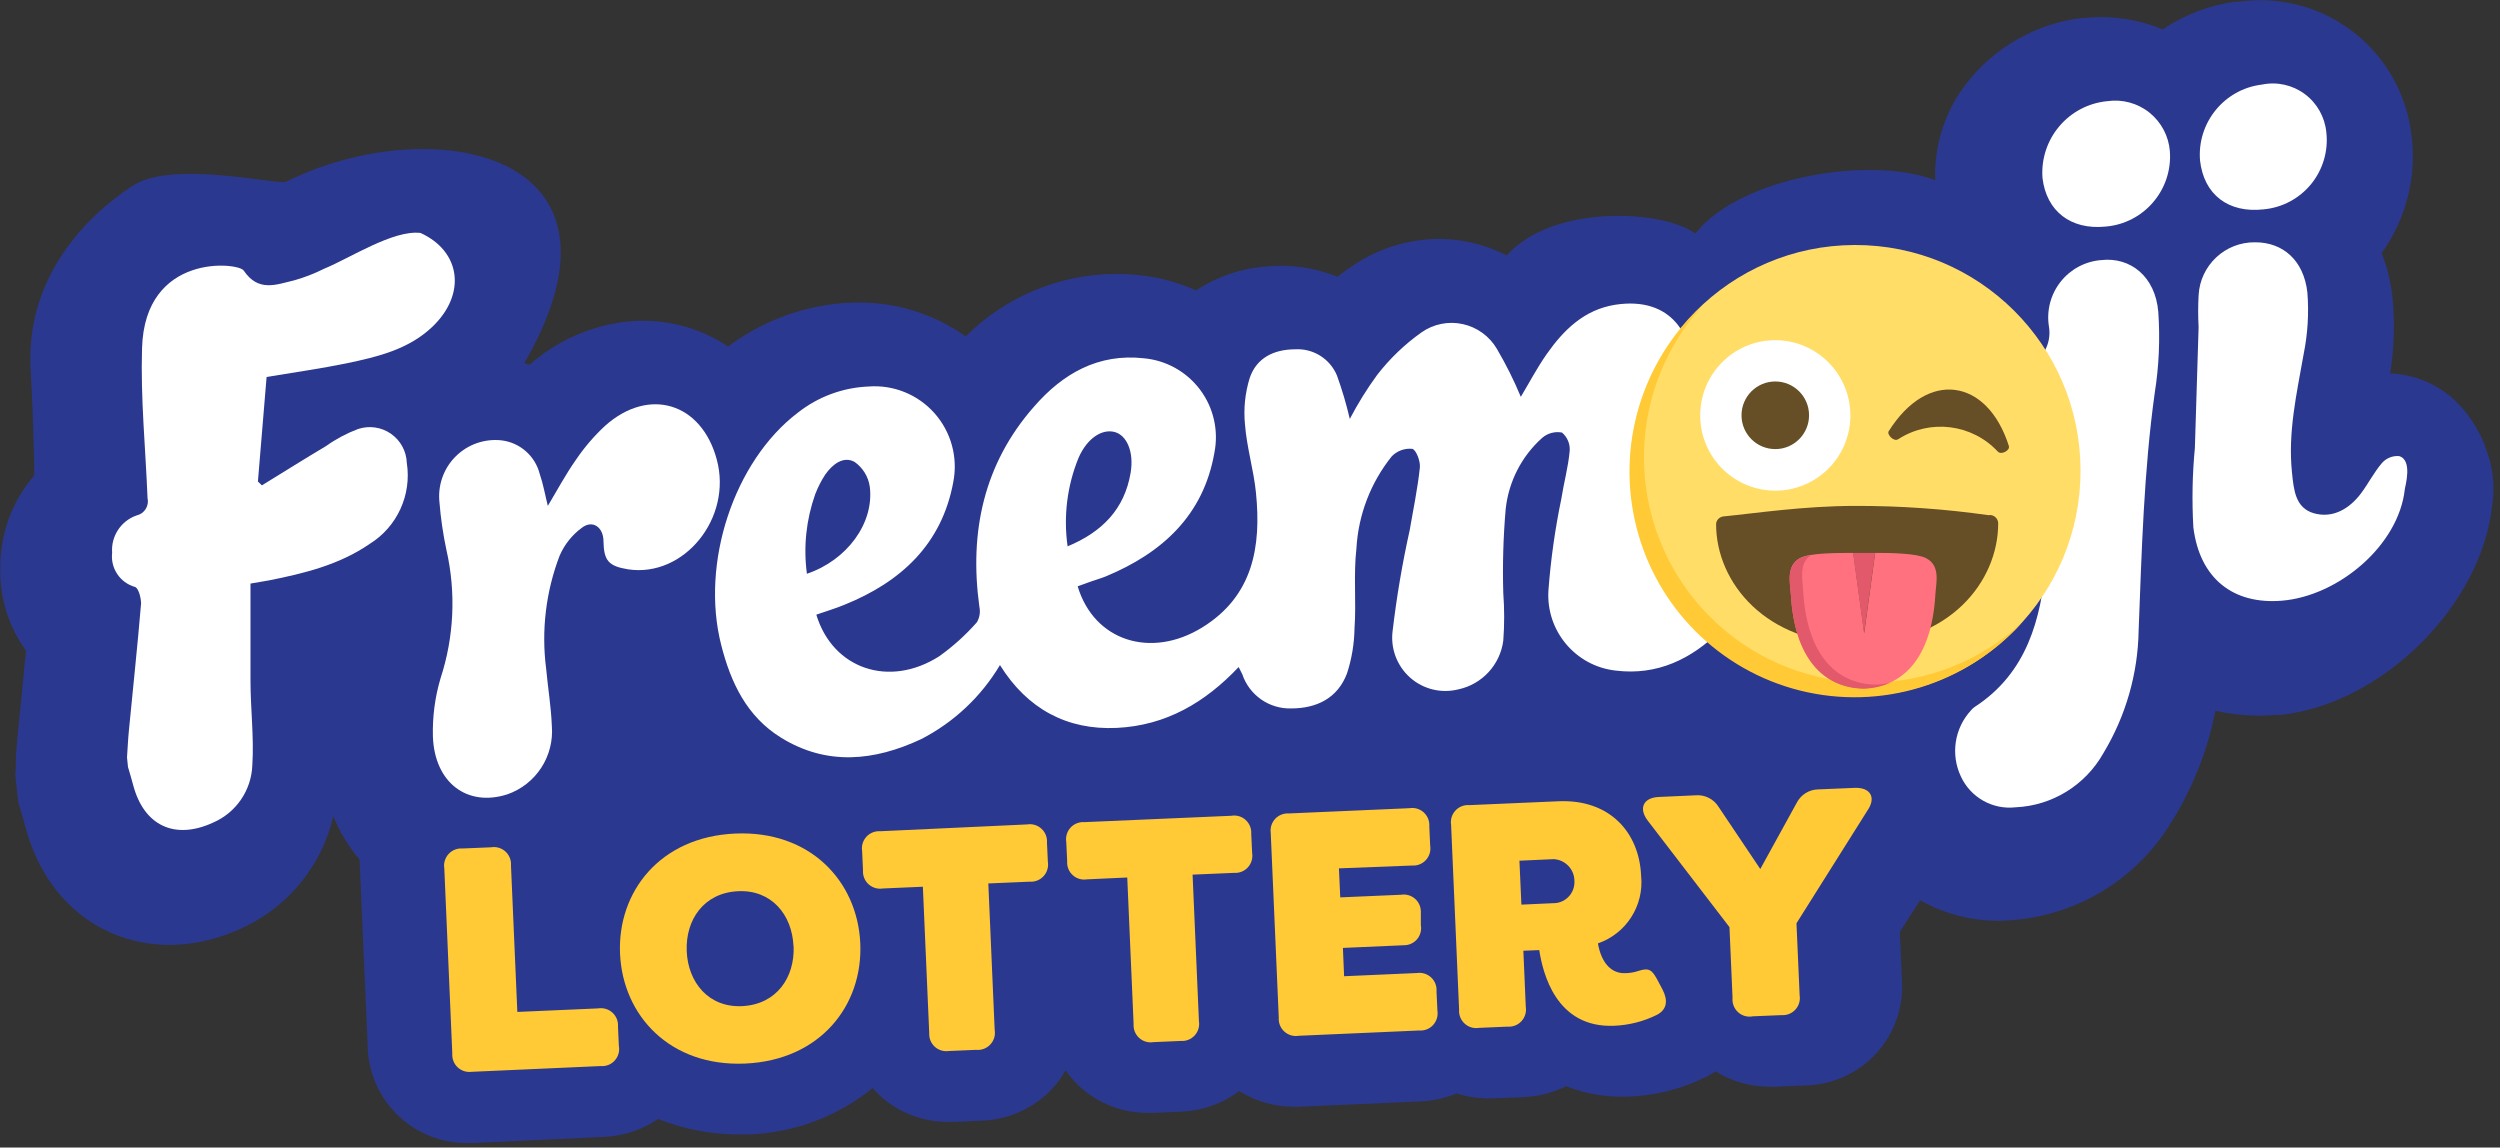
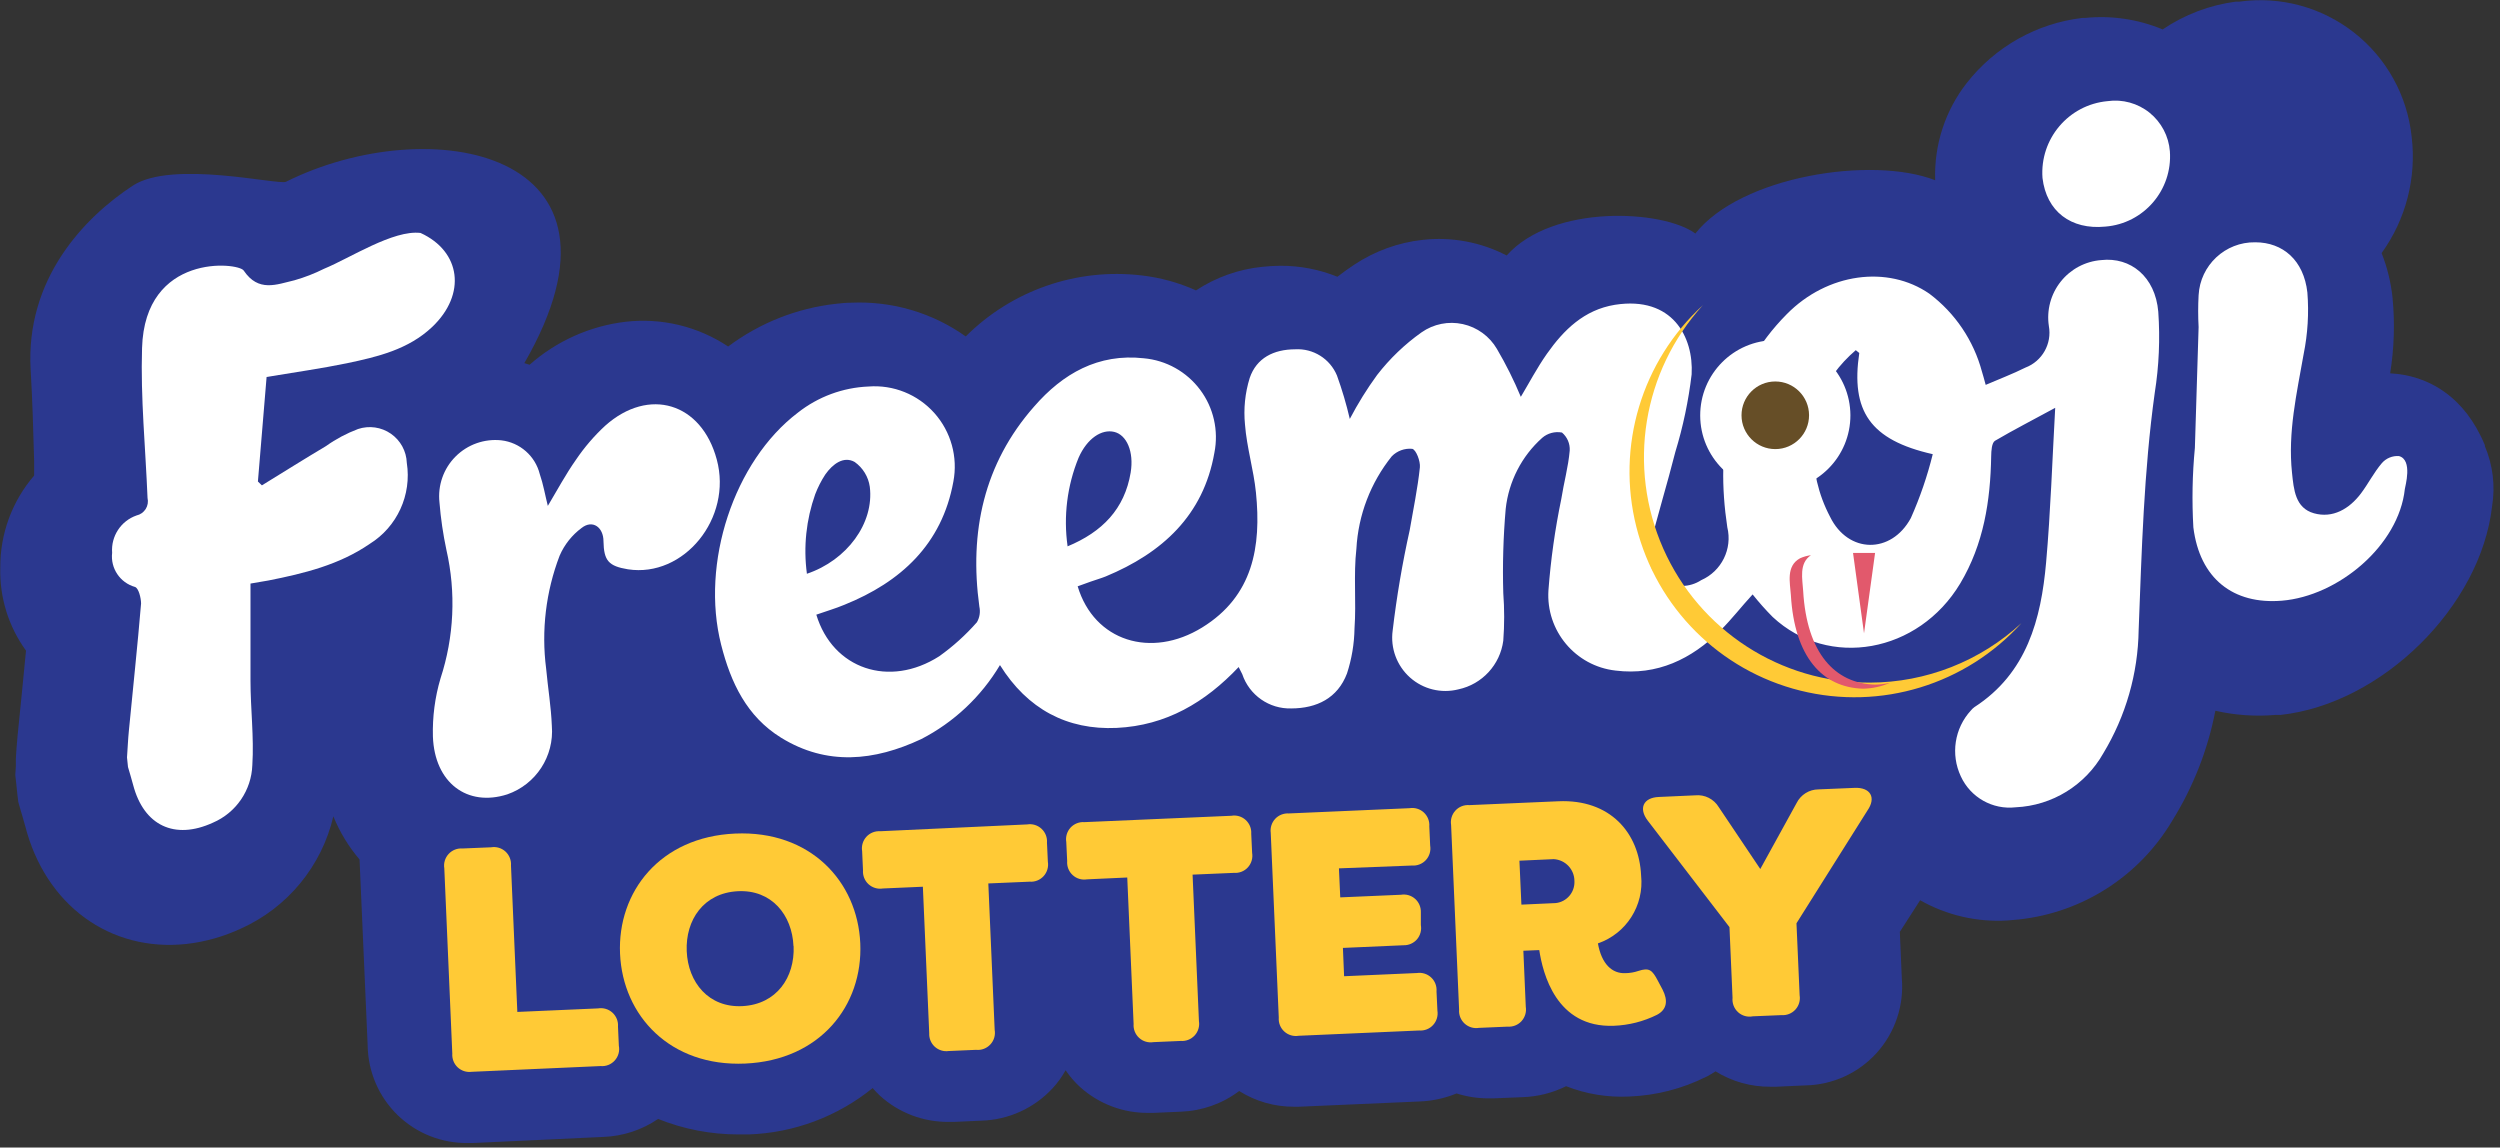
<svg xmlns="http://www.w3.org/2000/svg" width="61px" height="28px" viewBox="0 0 61 28" version="1.1">
  <rect x="0" y="0" width="61" height="28" fill="#333333" stroke="none" />
  <title>B7B7064F-C9B3-460B-9085-DAE17C129957</title>
  <desc>Created with sketchtool.</desc>
  <defs />
  <g id="Page-1" stroke="none" stroke-width="1" fill="none" fill-rule="evenodd">
    <g id="Homepage_V2.2" transform="translate(-1246, -11)">
      <g id="LOGO-Freemoji" transform="translate(1246, 11)">
        <g id="Layer_2-2">
          <path d="M60.631,10.886 L60.631,10.862 C60.131,9.661 59.293,9.27 58.681,9.152 C58.561,9.13 58.441,9.115 58.32,9.109 C58.417,8.5 58.437,7.88 58.378,7.265 C58.339,6.891 58.249,6.524 58.111,6.175 C58.704,5.354 58.966,4.339 58.844,3.334 C58.738,2.332 58.231,1.415 57.439,0.795 C56.647,0.174 55.637,-0.099 54.641,0.04 L54.553,0.04 C53.914,0.124 53.303,0.356 52.769,0.718 C52.173,0.47 51.525,0.373 50.883,0.437 L50.813,0.437 L50.813,0.437 C49.698,0.568 48.681,1.14 47.988,2.026 C47.461,2.701 47.189,3.541 47.218,4.398 C45.679,3.795 42.469,4.299 41.367,5.698 C40.583,5.119 37.889,4.969 36.763,6.234 C36.131,5.906 35.416,5.773 34.709,5.853 C34.115,5.919 33.546,6.126 33.047,6.456 C32.903,6.55 32.764,6.652 32.633,6.753 C32.191,6.574 31.718,6.483 31.242,6.485 C31.095,6.486 30.949,6.494 30.803,6.51 C30.224,6.568 29.668,6.766 29.182,7.086 C28.758,6.895 28.306,6.771 27.844,6.719 C26.266,6.536 24.69,7.085 23.564,8.209 C22.75,7.63 21.766,7.341 20.769,7.386 C20.643,7.386 20.517,7.399 20.394,7.413 C19.441,7.52 18.535,7.88 17.767,8.455 C17.028,7.962 16.137,7.749 15.255,7.852 C14.39,7.957 13.576,8.322 12.922,8.9 L12.794,8.86 C15.809,3.639 10.464,2.696 6.978,4.435 C6.799,4.524 4.215,3.899 3.246,4.526 C2.04,5.314 0.619,6.818 0.748,9.026 C0.791,9.755 0.812,10.479 0.833,11.248 L0.833,11.604 C0.295,12.229 0.001,13.028 0.007,13.853 C-0.012,14.578 0.209,15.29 0.635,15.876 C0.598,16.268 0.558,16.662 0.52,17.045 C0.488,17.359 0.457,17.669 0.427,17.972 C0.408,18.165 0.397,18.347 0.387,18.508 L0.387,18.696 L0.373,18.91 L0.397,19.125 L0.421,19.358 L0.446,19.567 L0.504,19.771 L0.55,19.926 C0.571,20.001 0.595,20.076 0.614,20.151 C1.106,22.081 2.682,23.236 4.555,23.032 C5.013,22.979 5.46,22.852 5.879,22.657 C7.016,22.146 7.85,21.133 8.134,19.918 C8.289,20.301 8.505,20.657 8.773,20.971 L8.971,25.509 L8.971,25.509 C8.98,26.152 9.244,26.765 9.706,27.212 C10.167,27.658 10.788,27.902 11.43,27.889 L11.55,27.889 L14.72,27.741 C15.198,27.724 15.662,27.572 16.058,27.302 C16.683,27.553 17.35,27.682 18.024,27.68 L18.273,27.68 C19.375,27.641 20.435,27.244 21.293,26.549 C21.35,26.615 21.411,26.679 21.475,26.739 C21.934,27.155 22.533,27.381 23.152,27.374 L23.281,27.374 L23.952,27.344 C24.614,27.323 25.239,27.036 25.688,26.549 C25.809,26.416 25.914,26.271 26.001,26.114 C26.101,26.262 26.218,26.398 26.349,26.519 C26.808,26.935 27.407,27.162 28.026,27.154 L28.147,27.154 L28.818,27.125 C29.331,27.105 29.826,26.93 30.236,26.621 C30.637,26.873 31.1,27.006 31.573,27.004 L31.694,27.004 L34.655,26.875 C34.96,26.862 35.259,26.796 35.541,26.68 C35.793,26.76 36.055,26.8 36.319,26.8 L36.44,26.8 L37.143,26.771 C37.515,26.76 37.88,26.669 38.213,26.503 C38.704,26.696 39.23,26.782 39.757,26.755 C40.408,26.73 41.046,26.566 41.629,26.275 L41.656,26.262 C41.726,26.224 41.795,26.184 41.859,26.141 C42.261,26.39 42.725,26.52 43.197,26.516 L43.344,26.516 L44.045,26.484 C44.712,26.473 45.344,26.186 45.792,25.69 C46.239,25.194 46.461,24.534 46.404,23.868 L46.356,22.737 L46.851,21.966 C47.502,22.335 48.245,22.506 48.991,22.459 L49.259,22.435 C50.817,22.267 52.205,21.373 53.004,20.023 C53.515,19.201 53.871,18.293 54.055,17.342 C54.536,17.452 55.03,17.486 55.521,17.444 L55.644,17.444 C58.116,17.176 60.529,14.802 60.807,12.352 C60.888,11.857 60.826,11.348 60.631,10.886 L60.631,10.886 Z" id="Shape" fill="#2B388F" />
          <g id="trIYrE.tif" transform="translate(2.682, 1.892)" fill="#FFFFFF">
            <path d="M7.579,3.792 C8.566,4.243 8.702,5.288 7.865,6.084 C7.284,6.636 6.527,6.815 5.784,6.971 C5.15,7.102 4.508,7.191 3.823,7.306 L3.611,9.857 L3.708,9.951 C4.229,9.63 4.748,9.305 5.273,8.992 C5.514,8.82 5.777,8.681 6.054,8.576 C6.324,8.486 6.621,8.528 6.855,8.69 C7.09,8.853 7.234,9.116 7.244,9.402 C7.366,10.184 7.009,10.963 6.337,11.38 C5.594,11.891 4.732,12.101 3.868,12.272 C3.743,12.296 3.601,12.315 3.43,12.347 L3.43,14.714 C3.43,15.402 3.518,16.091 3.475,16.775 C3.454,17.391 3.078,17.94 2.512,18.182 C1.578,18.61 0.827,18.251 0.567,17.262 C0.53,17.115 0.482,16.97 0.441,16.823 L0.417,16.59 C0.433,16.37 0.441,16.153 0.463,15.933 C0.562,14.901 0.674,13.869 0.76,12.835 C0.76,12.701 0.701,12.46 0.613,12.43 C0.247,12.327 0.01,11.974 0.054,11.597 C0.023,11.192 0.268,10.818 0.65,10.685 C0.742,10.665 0.822,10.608 0.873,10.528 C0.923,10.448 0.939,10.351 0.918,10.259 C0.869,9.04 0.746,7.82 0.784,6.601 C0.851,4.277 3.127,4.508 3.264,4.709 C3.625,5.245 4.066,5.049 4.502,4.947 C4.751,4.876 4.993,4.782 5.225,4.666 C5.864,4.403 6.915,3.712 7.579,3.792 L7.579,3.792 Z" id="Shape" />
            <path d="M30.253,8.33 C30.449,7.956 30.671,7.598 30.919,7.258 C31.227,6.86 31.592,6.509 32.003,6.218 C32.296,6.012 32.662,5.939 33.011,6.016 C33.361,6.093 33.663,6.313 33.843,6.622 C34.064,6.998 34.259,7.389 34.426,7.791 C34.624,7.461 34.82,7.086 35.063,6.74 C35.475,6.156 35.97,5.668 36.722,5.545 C38.126,5.325 38.645,6.333 38.594,7.242 C38.518,7.884 38.385,8.518 38.196,9.136 C38,9.914 37.76,10.68 37.572,11.46 C37.488,11.776 37.622,12.11 37.901,12.28 C38.188,12.453 38.547,12.447 38.827,12.264 C39.324,12.045 39.593,11.501 39.464,10.972 C39.172,9.024 39.482,7.22 40.916,5.773 C41.906,4.768 43.377,4.572 44.394,5.274 C45.023,5.746 45.475,6.417 45.678,7.177 C45.707,7.263 45.726,7.349 45.769,7.499 C46.106,7.354 46.43,7.231 46.737,7.078 C47.148,6.922 47.389,6.495 47.31,6.062 C47.252,5.677 47.357,5.284 47.6,4.979 C47.842,4.674 48.2,4.484 48.589,4.454 C49.305,4.374 49.907,4.859 49.98,5.714 C50.026,6.374 49.998,7.038 49.894,7.692 C49.627,9.613 49.576,11.548 49.501,13.483 C49.485,14.544 49.187,15.581 48.639,16.488 C48.2,17.267 47.392,17.766 46.499,17.806 C45.937,17.87 45.398,17.565 45.162,17.051 C44.91,16.514 45.007,15.879 45.408,15.443 C45.433,15.412 45.462,15.385 45.493,15.362 C46.775,14.534 47.12,13.218 47.243,11.833 C47.353,10.592 47.393,9.345 47.465,8.059 C46.93,8.351 46.451,8.595 45.996,8.863 C45.916,8.911 45.905,9.11 45.903,9.238 C45.884,10.332 45.721,11.382 45.148,12.344 C44.129,14.044 41.938,14.435 40.571,13.162 C40.398,12.988 40.235,12.804 40.082,12.612 C39.814,12.902 39.576,13.213 39.298,13.489 C38.592,14.191 37.752,14.596 36.738,14.47 C35.757,14.36 35.036,13.497 35.1,12.511 C35.156,11.763 35.261,11.02 35.413,10.286 C35.475,9.889 35.585,9.498 35.619,9.102 C35.629,8.933 35.558,8.77 35.43,8.662 C35.258,8.63 35.081,8.677 34.948,8.791 C34.447,9.238 34.13,9.856 34.057,10.525 C33.998,11.207 33.978,11.893 33.998,12.578 C34.027,12.965 34.027,13.354 33.998,13.741 C33.921,14.328 33.483,14.804 32.904,14.928 C32.486,15.034 32.043,14.926 31.721,14.638 C31.4,14.351 31.241,13.922 31.299,13.494 C31.396,12.672 31.534,11.855 31.714,11.047 C31.802,10.535 31.909,10.026 31.963,9.512 C31.979,9.362 31.869,9.077 31.775,9.059 C31.591,9.042 31.408,9.109 31.278,9.241 C30.762,9.884 30.459,10.673 30.414,11.498 C30.341,12.138 30.414,12.795 30.368,13.443 C30.362,13.817 30.3,14.187 30.184,14.542 C29.956,15.142 29.451,15.392 28.825,15.394 C28.286,15.409 27.801,15.07 27.629,14.558 C27.607,14.51 27.583,14.467 27.541,14.384 C26.725,15.247 25.77,15.812 24.563,15.869 C23.357,15.925 22.386,15.41 21.717,14.336 C21.258,15.106 20.593,15.732 19.796,16.142 C18.654,16.678 17.495,16.799 16.375,16.107 C15.54,15.59 15.149,14.767 14.914,13.84 C14.408,11.849 15.224,9.364 16.786,8.177 C17.28,7.788 17.882,7.565 18.509,7.539 C19.117,7.492 19.711,7.732 20.117,8.187 C20.523,8.642 20.694,9.261 20.58,9.86 C20.302,11.39 19.296,12.31 17.923,12.864 C17.699,12.958 17.463,13.025 17.236,13.106 C17.637,14.432 19.018,14.899 20.235,14.121 C20.572,13.881 20.881,13.602 21.155,13.29 C21.222,13.175 21.243,13.038 21.214,12.907 C20.965,11.09 21.321,9.423 22.551,8.027 C23.25,7.223 24.116,6.727 25.227,6.85 C25.773,6.899 26.272,7.178 26.601,7.618 C26.93,8.057 27.056,8.616 26.949,9.155 C26.682,10.685 25.673,11.602 24.298,12.173 C24.178,12.221 24.052,12.256 23.932,12.299 L23.613,12.414 C24.015,13.754 25.406,14.186 26.65,13.419 C27.894,12.653 28.097,11.444 27.963,10.125 C27.907,9.571 27.739,9.024 27.696,8.469 C27.658,8.085 27.697,7.698 27.811,7.33 C27.977,6.842 28.397,6.633 28.918,6.631 C29.36,6.605 29.77,6.861 29.94,7.271 C30.065,7.617 30.17,7.971 30.253,8.33 L30.253,8.33 Z M42.685,6.722 L42.599,6.652 C42.399,6.823 42.219,7.016 42.064,7.228 C41.426,8.296 41.392,9.62 41.973,10.72 C42.414,11.618 43.463,11.632 43.942,10.75 C44.166,10.247 44.345,9.725 44.477,9.19 C42.947,8.844 42.473,8.137 42.685,6.714 L42.685,6.722 Z M17.003,12.109 C17.985,11.779 18.651,10.873 18.541,9.986 C18.507,9.742 18.373,9.523 18.172,9.38 C17.905,9.23 17.637,9.426 17.455,9.686 C17.356,9.837 17.274,9.999 17.209,10.168 C16.989,10.788 16.919,11.451 17.006,12.103 L17.003,12.109 Z M23.362,11.441 C24.218,11.087 24.758,10.525 24.906,9.64 C24.991,9.126 24.807,8.718 24.504,8.646 C24.202,8.574 23.846,8.799 23.635,9.278 C23.356,9.961 23.264,10.706 23.367,11.436 L23.362,11.441 Z" id="Shape" />
            <path d="M10.685,10.452 C10.917,10.064 11.123,9.678 11.375,9.321 C11.579,9.02 11.817,8.743 12.084,8.496 C13.154,7.542 14.435,7.936 14.807,9.319 C15.195,10.752 14.004,12.208 12.64,11.999 C12.167,11.921 12.052,11.79 12.043,11.315 C12.043,10.972 11.776,10.779 11.508,10.991 C11.274,11.165 11.089,11.398 10.973,11.666 C10.637,12.544 10.524,13.492 10.644,14.424 C10.687,14.891 10.765,15.354 10.783,15.82 C10.843,16.56 10.397,17.246 9.697,17.49 C8.721,17.804 7.921,17.209 7.881,16.08 C7.868,15.601 7.93,15.123 8.066,14.663 C8.398,13.649 8.448,12.564 8.21,11.524 C8.129,11.142 8.072,10.756 8.041,10.367 C7.996,9.953 8.14,9.541 8.434,9.247 C8.727,8.953 9.138,8.808 9.55,8.852 C10.004,8.905 10.378,9.233 10.489,9.678 C10.572,9.916 10.618,10.184 10.685,10.452 L10.685,10.452 Z" id="Shape" />
            <path d="M52.995,12.765 C51.812,12.862 50.991,12.229 50.836,10.975 C50.799,10.329 50.811,9.681 50.873,9.037 C50.903,8.054 50.935,7.067 50.964,6.089 C50.95,5.83 50.95,5.571 50.964,5.312 C51.003,4.579 51.614,4.008 52.347,4.02 C53.019,4.02 53.53,4.457 53.618,5.245 C53.658,5.748 53.627,6.254 53.527,6.748 C53.358,7.708 53.139,8.659 53.243,9.643 C53.286,10.053 53.321,10.503 53.778,10.632 C54.236,10.761 54.64,10.527 54.926,10.147 C55.105,9.908 55.242,9.635 55.434,9.41 C55.538,9.289 55.693,9.225 55.852,9.236 C56.197,9.327 56.001,9.983 55.996,10.04 C55.849,11.417 54.372,12.653 52.995,12.765 L52.995,12.765 Z" id="Shape" />
            <path d="M48.688,3.637 C47.845,3.72 47.251,3.262 47.155,2.452 C47.085,1.498 47.79,0.664 48.741,0.576 C49.107,0.524 49.479,0.626 49.767,0.858 C50.055,1.09 50.235,1.432 50.263,1.801 C50.331,2.743 49.627,3.563 48.688,3.637 L48.688,3.637 Z" id="Shape" />
-             <path d="M52.553,3.216 C51.692,3.315 51.092,2.857 50.999,2.026 C50.923,1.102 51.589,0.284 52.508,0.172 C52.874,0.096 53.255,0.18 53.555,0.403 C53.855,0.626 54.046,0.967 54.081,1.34 C54.131,1.793 53.997,2.246 53.71,2.599 C53.422,2.952 53.006,3.174 52.553,3.216 L52.553,3.216 Z" id="Shape" />
          </g>
          <path d="M11.036,25.707 L10.841,21.188 C10.82,21.062 10.859,20.932 10.945,20.838 C11.032,20.743 11.157,20.693 11.285,20.703 L11.983,20.674 C12.11,20.653 12.239,20.691 12.334,20.778 C12.428,20.865 12.478,20.991 12.468,21.119 L12.623,24.691 L14.592,24.605 C14.719,24.584 14.849,24.622 14.944,24.709 C15.039,24.796 15.089,24.922 15.079,25.05 L15.1,25.517 C15.125,25.646 15.088,25.779 15,25.876 C14.912,25.974 14.784,26.024 14.653,26.012 L11.51,26.152 C11.385,26.169 11.259,26.129 11.167,26.043 C11.075,25.956 11.027,25.833 11.036,25.707 L11.036,25.707 Z" id="Shape" fill="#FFCA36" />
          <path d="M15.129,23.271 C15.063,21.757 16.108,20.419 17.938,20.339 C19.768,20.258 20.924,21.502 20.991,23.019 C21.057,24.536 20.012,25.87 18.182,25.951 C16.352,26.031 15.196,24.785 15.129,23.271 L15.129,23.271 Z M19.361,23.086 C19.329,22.325 18.826,21.7 17.997,21.746 C17.168,21.791 16.724,22.448 16.756,23.209 C16.788,23.97 17.291,24.595 18.12,24.549 C18.949,24.504 19.396,23.847 19.364,23.086 L19.361,23.086 Z" id="Shape" fill="#FFCA36" />
          <path d="M25.546,20.561 L25.568,21.028 C25.589,21.154 25.55,21.284 25.464,21.378 C25.377,21.473 25.252,21.523 25.124,21.513 L24.115,21.556 L24.27,25.128 C24.293,25.257 24.254,25.39 24.164,25.485 C24.075,25.581 23.946,25.63 23.816,25.616 L23.149,25.645 C23.026,25.663 22.9,25.624 22.808,25.54 C22.716,25.455 22.666,25.334 22.673,25.208 L22.518,21.636 L21.542,21.679 C21.415,21.7 21.286,21.661 21.191,21.574 C21.097,21.488 21.048,21.362 21.057,21.234 L21.036,20.768 C21.015,20.641 21.054,20.511 21.14,20.417 C21.227,20.322 21.352,20.273 21.48,20.282 L25.062,20.116 C25.189,20.095 25.318,20.134 25.412,20.221 C25.507,20.308 25.556,20.433 25.546,20.561 L25.546,20.561 Z" id="Shape" fill="#FFCA36" />
          <path d="M30.53,20.344 L30.552,20.81 C30.573,20.938 30.535,21.068 30.449,21.163 C30.362,21.259 30.236,21.308 30.107,21.298 L29.099,21.341 L29.254,24.914 C29.275,25.04 29.237,25.17 29.15,25.265 C29.063,25.359 28.938,25.409 28.81,25.399 L28.144,25.428 C28.017,25.449 27.888,25.411 27.794,25.324 C27.699,25.237 27.65,25.111 27.66,24.983 L27.505,21.411 L26.523,21.456 C26.396,21.477 26.267,21.439 26.173,21.352 C26.078,21.265 26.029,21.14 26.039,21.011 L26.017,20.545 C25.996,20.418 26.035,20.289 26.121,20.194 C26.208,20.1 26.333,20.05 26.461,20.06 L30.043,19.905 C30.169,19.883 30.298,19.92 30.393,20.006 C30.488,20.092 30.539,20.216 30.53,20.344 L30.53,20.344 Z" id="Shape" fill="#FFCA36" />
          <path d="M32.67,21.188 L32.702,21.896 L34.184,21.832 C34.308,21.811 34.434,21.848 34.528,21.931 C34.622,22.014 34.673,22.135 34.669,22.26 L34.669,22.571 C34.691,22.695 34.657,22.822 34.576,22.918 C34.494,23.013 34.374,23.067 34.249,23.064 L32.767,23.129 L32.796,23.82 L34.572,23.742 C34.699,23.723 34.828,23.763 34.921,23.851 C35.015,23.939 35.062,24.065 35.051,24.193 L35.073,24.659 C35.093,24.786 35.055,24.915 34.968,25.01 C34.882,25.105 34.756,25.154 34.628,25.144 L31.686,25.273 C31.559,25.294 31.43,25.255 31.336,25.168 C31.241,25.082 31.192,24.956 31.202,24.828 L31.006,20.323 C30.989,20.198 31.029,20.072 31.114,19.98 C31.2,19.888 31.322,19.84 31.448,19.848 L34.39,19.72 C34.517,19.699 34.646,19.737 34.741,19.824 C34.835,19.911 34.885,20.036 34.875,20.165 L34.896,20.631 C34.918,20.758 34.88,20.888 34.793,20.984 C34.706,21.079 34.58,21.129 34.452,21.119 L32.67,21.188 Z" id="Shape" fill="#FFCA36" />
          <path d="M37.558,23.182 L37.17,23.198 L37.229,24.565 C37.25,24.692 37.211,24.821 37.125,24.916 C37.038,25.011 36.913,25.06 36.785,25.05 L36.086,25.08 C35.96,25.101 35.831,25.062 35.736,24.975 C35.642,24.889 35.592,24.763 35.602,24.635 L35.407,20.13 C35.386,20.002 35.425,19.873 35.512,19.778 C35.599,19.683 35.725,19.634 35.854,19.645 L38.023,19.551 C39.286,19.495 39.997,20.32 40.043,21.363 C40.12,22.093 39.683,22.78 38.989,23.019 C39.08,23.528 39.339,23.759 39.658,23.745 C39.765,23.744 39.872,23.726 39.973,23.692 C40.241,23.603 40.313,23.667 40.45,23.927 L40.567,24.147 C40.704,24.415 40.674,24.632 40.431,24.761 C40.103,24.924 39.745,25.015 39.38,25.029 C37.964,25.085 37.643,23.737 37.558,23.182 L37.558,23.182 Z M37.959,22.035 C38.229,22.006 38.429,21.771 38.416,21.499 C38.417,21.214 38.195,20.979 37.911,20.963 L37.074,21.001 L37.122,22.073 L37.959,22.035 Z" id="Shape" fill="#FFCA36" />
          <path d="M42.274,24.345 L42.199,22.622 L40.206,20.025 C39.976,19.725 40.096,19.462 40.474,19.446 L41.364,19.406 C41.595,19.383 41.817,19.495 41.937,19.693 L42.951,21.204 L43.836,19.596 C43.937,19.392 44.144,19.262 44.371,19.261 L45.254,19.224 C45.634,19.208 45.789,19.457 45.564,19.779 L43.834,22.528 L43.911,24.284 C43.932,24.411 43.894,24.54 43.807,24.635 C43.72,24.729 43.595,24.779 43.467,24.769 L42.769,24.798 C42.639,24.824 42.505,24.786 42.408,24.697 C42.31,24.607 42.261,24.477 42.274,24.345 L42.274,24.345 Z" id="Shape" fill="#FFCA36" />
-           <ellipse id="Oval" fill="#FFDD67" transform="translate(45.268, 11.486) rotate(-0.18) translate(-45.268, -11.486) " cx="45.268" cy="11.486" rx="5.497" ry="5.508" />
          <path d="M45.629,16.656 C43.448,16.667 41.468,15.383 40.584,13.386 C39.7,11.389 40.08,9.057 41.552,7.445 C40.055,8.812 39.431,10.893 39.928,12.86 C40.424,14.828 41.961,16.361 43.927,16.851 C45.892,17.34 47.967,16.706 49.326,15.201 C48.319,16.133 46.999,16.652 45.629,16.656 L45.629,16.656 Z" id="Shape" fill="#FFCA36" />
          <path d="M45.15,10.13 C45.153,11.144 44.335,11.969 43.323,11.972 C42.311,11.975 41.488,11.155 41.485,10.141 C41.482,9.127 42.3,8.303 43.312,8.3 C44.323,8.3 45.144,9.118 45.15,10.13" id="Shape" fill="#FFFFFF" />
          <ellipse id="Oval" fill="#664E27" transform="translate(43.317, 10.133) rotate(-0.18) translate(-43.317, -10.133) " cx="43.317" cy="10.133" rx="0.824" ry="0.825" />
-           <path d="M48.531,12.572 C47.449,12.418 46.358,12.341 45.265,12.344 C44.01,12.344 42.793,12.529 42.095,12.596 C41.953,12.596 41.873,12.695 41.873,12.792 C41.873,14.217 43.095,15.718 45.324,15.71 C47.552,15.702 48.761,14.196 48.756,12.762 C48.753,12.706 48.728,12.654 48.686,12.617 C48.644,12.58 48.589,12.562 48.534,12.567" id="Shape" fill="#664E27" />
-           <path d="M46.998,13.62 C46.787,13.505 46.156,13.488 45.754,13.491 L45.487,15.453 L45.219,13.491 C44.823,13.491 44.149,13.491 43.919,13.617 C43.574,13.807 43.678,14.217 43.697,14.51 C43.785,16.035 44.473,16.769 45.452,16.798 L45.468,16.798 C46.447,16.772 47.135,16.035 47.223,14.51 C47.239,14.22 47.357,13.81 46.998,13.62 L46.998,13.62 Z" id="Shape" fill="#FF717F" />
          <path d="M45.752,16.705 L45.752,16.705 C44.773,16.678 44.085,15.941 43.997,14.416 C43.981,14.134 43.887,13.746 44.187,13.547 C44.094,13.559 44.004,13.584 43.919,13.623 C43.574,13.813 43.678,14.223 43.697,14.515 C43.785,16.04 44.473,16.774 45.452,16.804 L45.468,16.804 C45.69,16.799 45.909,16.751 46.113,16.662 C45.994,16.688 45.873,16.702 45.752,16.705 L45.752,16.705 Z" id="Shape" fill="#E2596C" />
          <polygon id="Shape" fill="#E2596C" points="45.752 13.491 45.217 13.491 45.457 13.491" />
          <polygon id="Shape" fill="#E2596C" points="45.752 13.491 45.455 13.491 45.214 13.491 45.482 15.453" />
-           <path d="M49.021,10.897 C48.753,10.045 48.25,9.584 47.702,9.514 C47.153,9.444 46.557,9.769 46.083,10.524 C46.035,10.597 46.209,10.792 46.319,10.715 C47.096,10.215 48.118,10.344 48.748,11.02 C48.836,11.111 49.05,10.98 49.015,10.894" id="Shape" fill="#664E27" />
        </g>
      </g>
    </g>
  </g>
</svg>